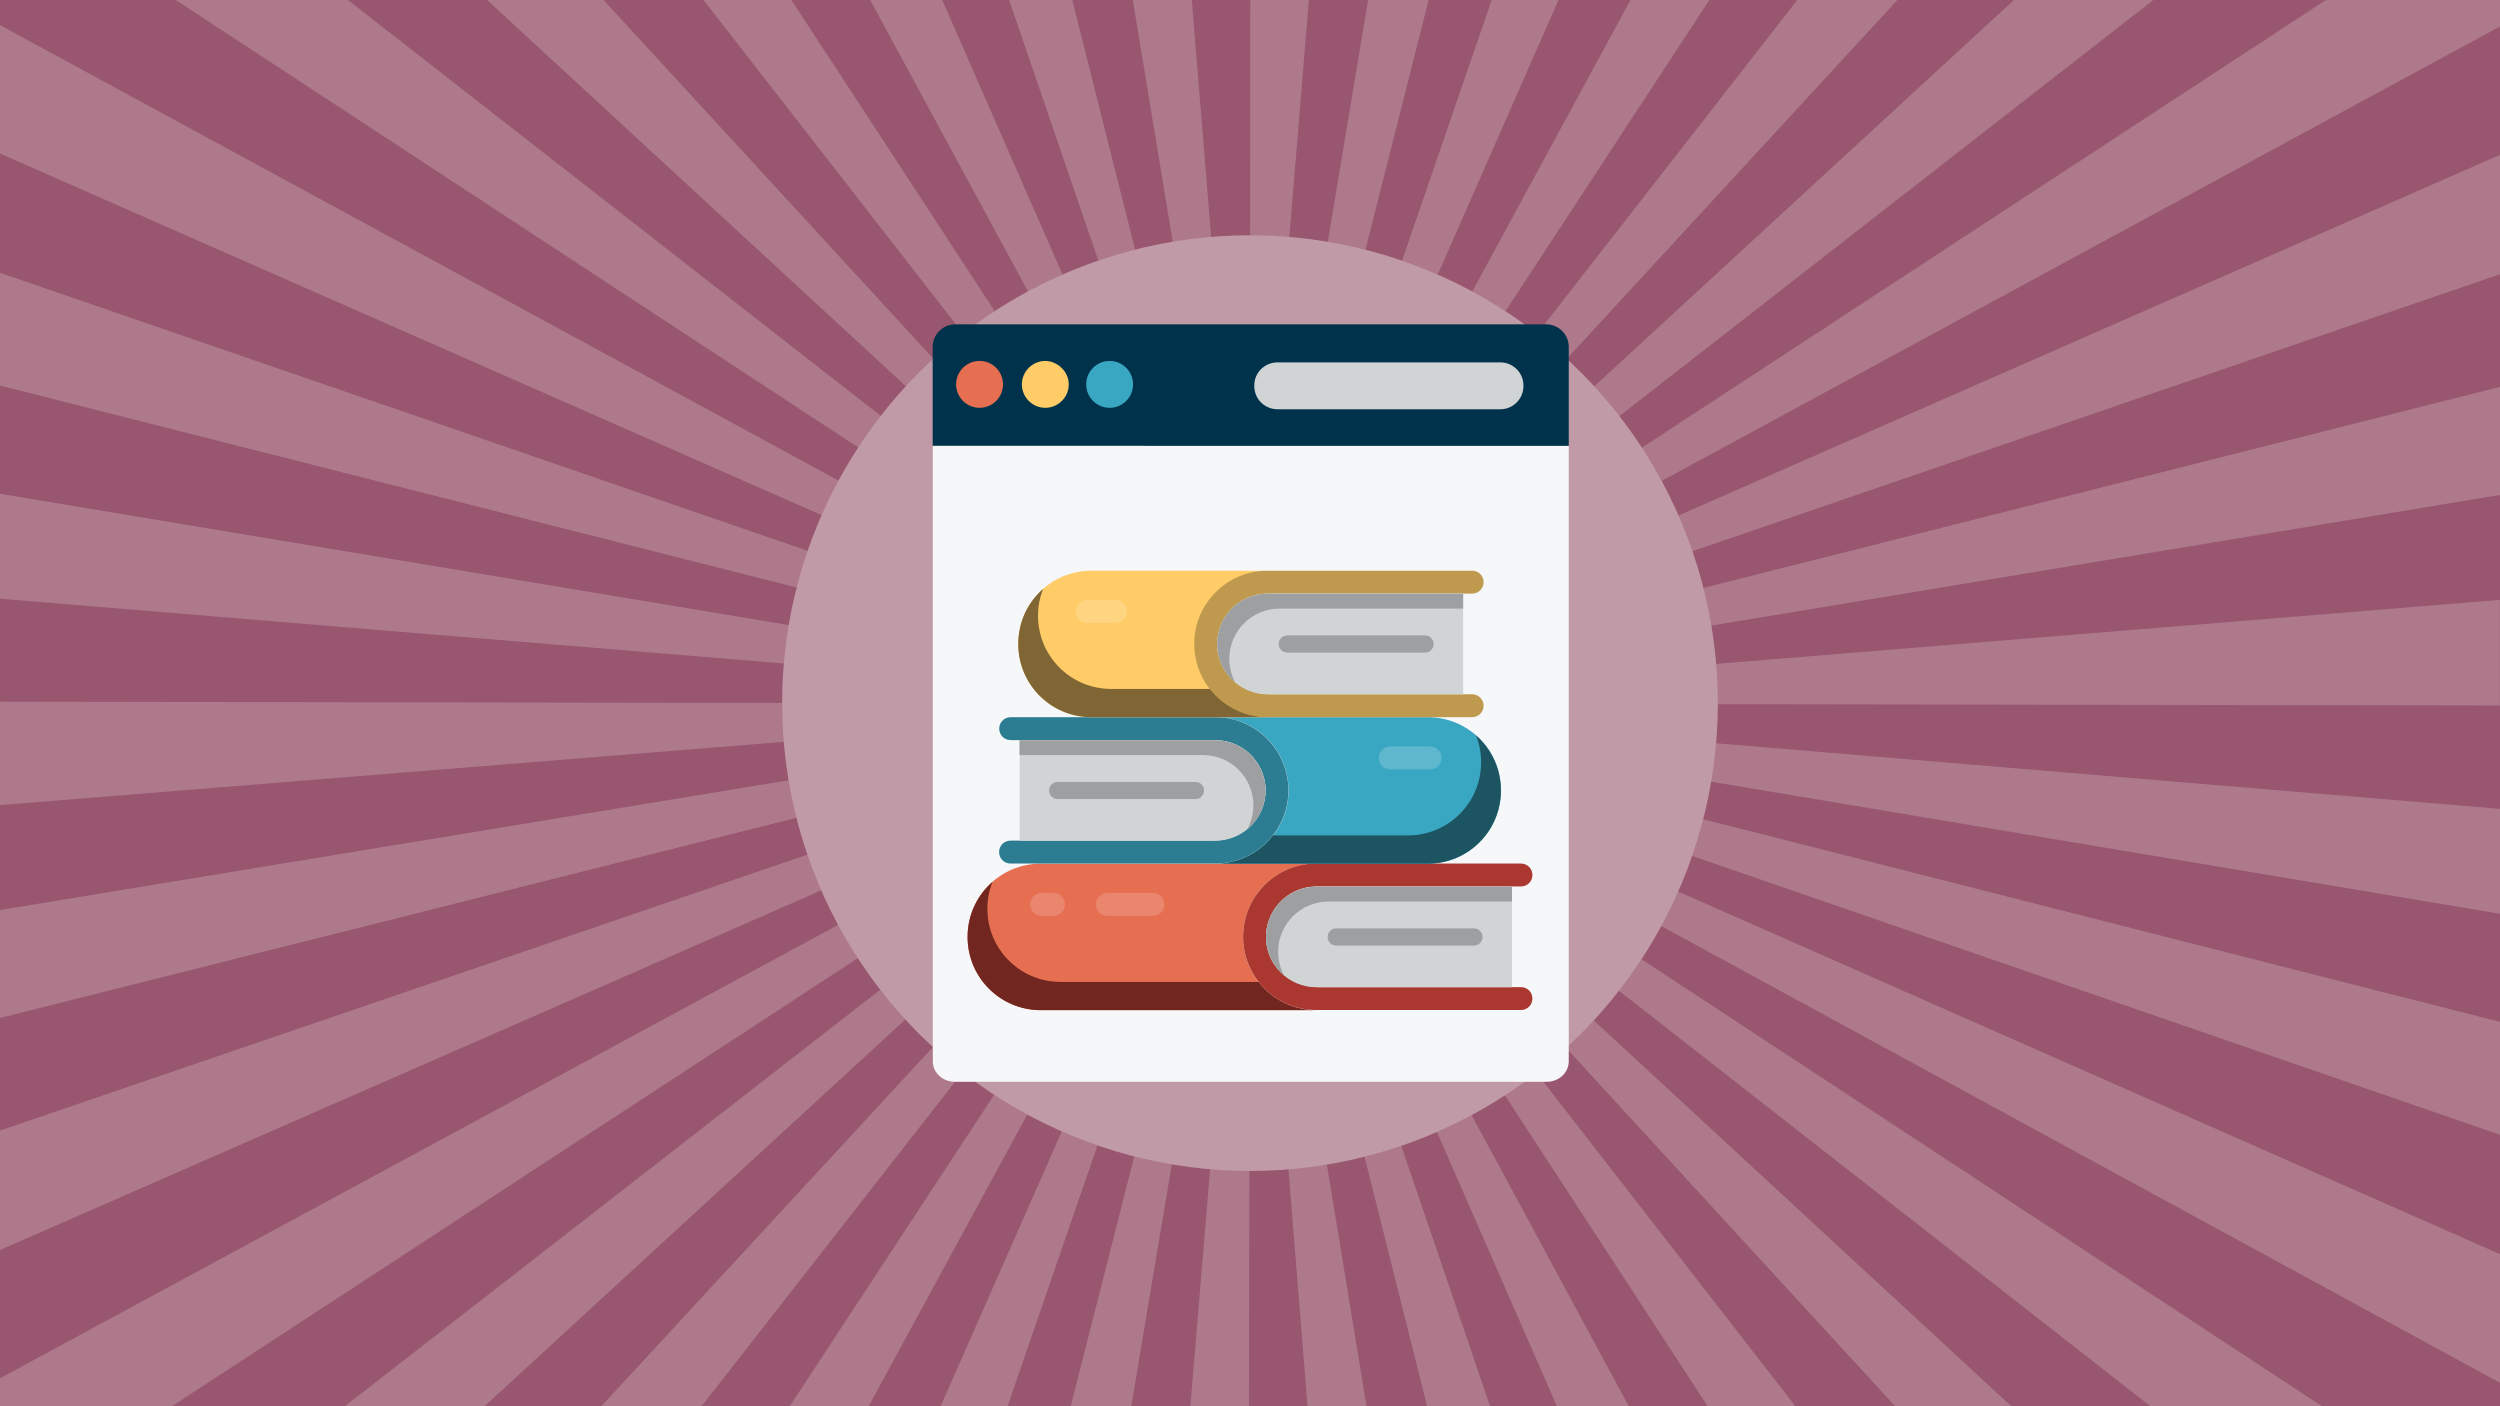
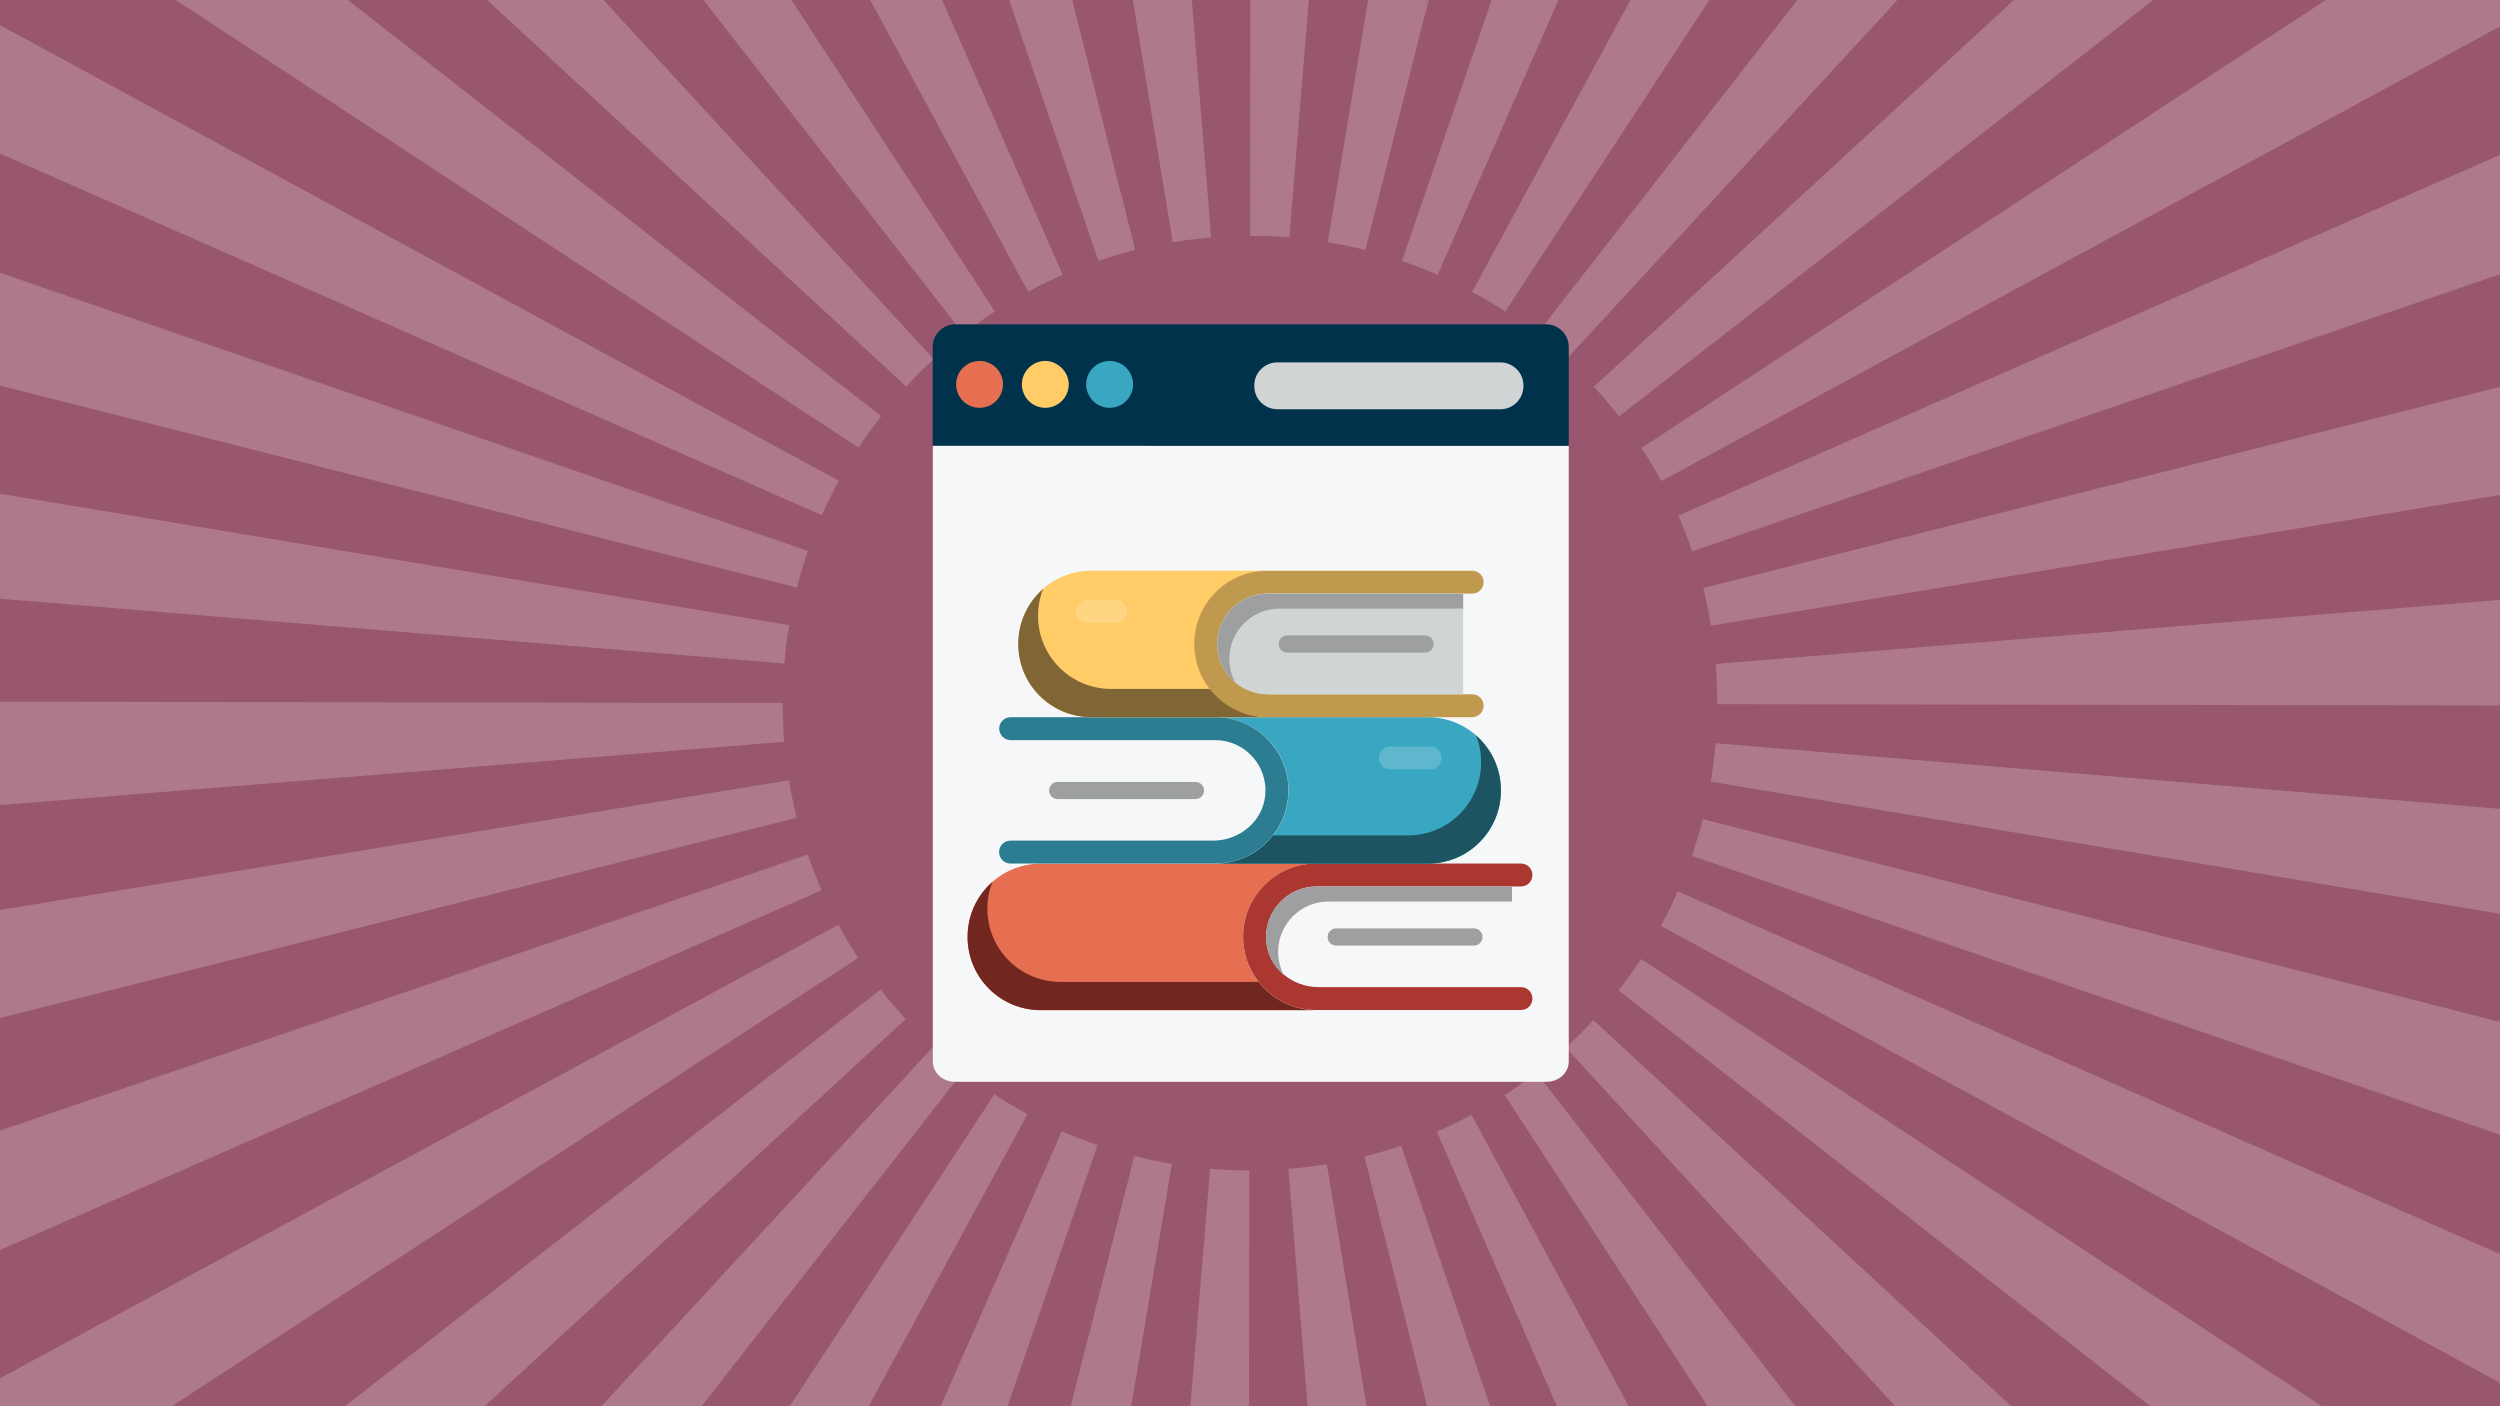
<svg xmlns="http://www.w3.org/2000/svg" id="Layer_1" x="0" y="0" version="1.1" viewBox="0 0 1920 1080" xml:space="preserve">
  <style>.st1{fill:#ad798b}.st5{fill:#e66f51}.st6{fill:#ffcc67}.st7{fill:#3aa7c2}.st8{fill:#d1d4d5}.st12{fill:#9d9fa0}</style>
  <g id="background">
    <path fill="#98576e" d="M0 0h1920v1080H0z" />
  </g>
  <g id="starburst">
    <path d="M739.9 256.5c7.8-6.1 16-11.9 24.2-17.3L607.8 0h-67.5l199.6 256.5zM1005.2 0h-45l-.1 181.1c10 0 20.2.4 30.1 1.2l15-182.3zM900.7 186c9.7-1.6 19.6-2.8 29.5-3.6L915.3 0H870l30.7 186zM843.6 200.3c9.2-3.2 18.7-6 28.2-8.4L823.5 0H775l68.6 200.3zM612.1 451.3c2.4-9.5 5.2-19 8.4-28.2L0 209.5v86.6l612.1 155.2zM696 296.9c6.7-7.3 13.8-14.4 21.1-21.1L463.5 0h-89.4L696 296.9zM644.2 369.2L0 19.3v98.6l631.2 277.8c4-8.9 8.3-17.9 13-26.5zM659.4 343.8c5.4-8.2 11.2-16.4 17.3-24.2L267.2 0H135l524.4 343.8zM789.6 224c8.6-4.7 17.6-9.1 26.5-13L723.6 0h-55.3l121.3 224zM1260.7 344c5.4 8.2 10.5 16.8 15.2 25.5L1920 20.3V0h-133.7l-525.6 344zM1288.9 396c3.9 9 7.5 18.2 10.7 27.4L1920 210.6v-91.7L1288.9 396zM1920 380.1v-83l-612 154.5c2.4 9.5 4.4 19.2 6 28.9l606-100.4zM1019.7 186c9.7 1.6 19.4 3.6 28.9 6l48.6-192h-46.5l-31 186zM659.1 735.7c-5.4-8.2-10.5-16.8-15.2-25.5L0 1058.5v21.5h132l527.1-344.3zM1130.6 224.1c8.6 4.7 17.2 9.8 25.4 15.2L1312.8 0h-60.6l-121.6 224.1zM1076.7 200.4c9.2 3.2 18.4 6.8 27.4 10.7L1196.9 0h-51.3l-68.9 200.4zM1224.1 297c6.7 7.3 13.2 15 19.3 22.8L1653.8 0h-107.1l-322.6 297zM602.4 509.6c.8-9.9 2-19.8 3.7-29.5L0 379.2v80.6l602.4 49.8zM1180.3 256.6c7.8 6.1 15.5 12.6 22.7 19.3L1457.2 0h-76.9l-200 256.6zM1076.1 879.8c-9.2 3.2-18.7 6-28.2 8.3L1096 1080h48.4l-68.3-200.2zM1223.7 783.4c-6.7 7.3-13.8 14.4-21.2 21.1l253 275.5h89.2l-321-296.6zM1260.4 736.5c-5.4 8.2-11.3 16.4-17.3 24.2l408.4 319.3h131.8l-522.9-343.5zM1130.1 856.2c-8.6 4.7-17.6 9-26.6 13l92.2 210.8h55.2l-120.8-223.8zM1179.8 823.7c-7.8 6.1-16 11.9-24.2 17.3l155.9 239h67.4l-199.1-256.3zM602.3 569.7c-.8-9.8-1.2-19.8-1.2-29.7v-.1L0 538.9v79.4l602.3-48.6zM1920 963.2l-631.4-278.6c-4 9-8.3 17.8-13 26.5L1920 1062v-98.8zM1317.6 570.8c-.8 9.9-2.1 19.8-3.7 29.5L1920 701.8v-80.6l-602.4-50.4zM1307.8 629.1c-2.4 9.5-5.2 18.9-8.4 28.2L1920 871.5v-86.7l-612.2-155.7zM1317.6 509.9c.8 9.9 1.2 20 1.2 30.1v.8l601.1 1v-81.1l-602.3 49.2zM631 683.7c-3.9-9-7.5-18.2-10.7-27.4L0 868.3V960l631-276.3zM695.6 782.7c-6.7-7.3-13.2-15-19.3-22.8L264.8 1080h107.3l323.5-297.3zM611.9 628c-2.4-9.5-4.4-19.2-6-28.8L0 698.9v82.9L611.9 628zM739.5 823.1c-7.8-6.1-15.4-12.6-22.7-19.3l-255 276.2h77l200.7-256.9zM1019 894.1c-9.7 1.6-19.6 2.8-29.5 3.6l14.7 182.3h45.3L1019 894.1zM900 893.9c-9.7-1.6-19.4-3.7-28.8-6.1L822.3 1080h46.5L900 893.9zM959.5 898.9c-10 0-20.2-.4-30.1-1.3L914.2 1080h45l.3-181.1zM789.1 855.7c-8.6-4.7-17.2-9.8-25.4-15.2L606.5 1080h60.6l122-224.3zM842.9 879.5c-9.2-3.2-18.4-6.8-27.4-10.7L722.4 1080h51.4l69.1-200.5z" class="st1" />
  </g>
  <g id="Layer_57">
-     <circle cx="960" cy="540" r="359.3" fill="#c19aa8" />
    <path fill="#f5f7f8" d="M1180.1 323.3l24.7 19.1v472.7c0 9-7.9 15.7-16.8 15.7H733.2c-9 0-16.8-6.7-16.8-15.7V342.4l24.7-19.1h439z" />
    <path fill="#00334b" d="M1204.8 266v76.4H716.3V266c.2-9.2 7.6-16.6 16.8-16.9H1188c9.2.3 16.6 7.7 16.8 16.9z" />
    <circle cx="752.3" cy="295.2" r="18" class="st5" />
    <path d="M820.8 295.2c0 9.9-8.1 18-18 18s-18-8.1-18-18 8.1-18 18-18c9 0 18 7.9 18 18z" class="st6" />
    <circle cx="852.2" cy="295.2" r="18" class="st7" />
    <path d="M1152 314.3H981.3c-9.8.1-17.9-7.7-18-17.5v-.5c-.2-9.8 7.7-17.8 17.5-18H1152c9.8-.1 17.9 7.7 18 17.5v.5c.1 9.8-7.7 17.9-17.5 18h-.5z" class="st8" />
  </g>
  <g>
    <path d="M1010.9 775.8H799.3c-31.1 0-56.2-25.1-56.2-56.2v-.1c0-31.1 25.1-56.2 56.2-56.2h211.6c-31.1 0-56.2 25.1-56.2 56.2v.1c0 31 25.1 56.2 56.2 56.2z" class="st5" />
-     <path fill="#f3b7b3" d="M809.1 703.4H800c-4.9 0-8.8-3.9-8.8-8.8s3.9-8.8 8.8-8.8h9.1c4.9 0 8.8 3.9 8.8 8.8s-3.9 8.8-8.8 8.8zm76.3 0h-35c-4.9 0-8.8-3.9-8.8-8.8s3.9-8.8 8.8-8.8h35c4.9 0 8.8 3.9 8.8 8.8s-3.9 8.8-8.8 8.8z" opacity=".3" />
    <path fill="#712620" d="M1010.9 775.8H799.3c-31.1 0-56.2-25.1-56.2-56.2v-.1c0-16.9 7.4-32 19.2-42.3-2.6 6.4-4 13.3-4 20.6v.1c0 31.1 25.1 56.2 56.2 56.2h152.1c10.2 13.2 26.2 21.7 44.3 21.7z" />
    <path fill="#aa3830" d="M972.5 723.3c1.9 20.1 19.9 34.8 40 34.8h155.6c4.9 0 8.8 3.9 8.8 8.8s-3.9 8.8-8.8 8.8h-157.2c-31 0-56.2-25.2-56.2-56.2v-.1c0-31 25.2-56.2 56.2-56.2h157.2c4.9 0 8.8 3.9 8.8 8.8s-3.9 8.8-8.8 8.8h-157.2c-22.5.2-40.5 19.5-38.4 42.5z" />
-     <path d="M1161.2 681v77.2h-150.3c-21.3 0-38.6-17.3-38.6-38.6s17.3-38.6 38.6-38.6h150.3z" class="st8" />
    <path d="M1161.2 681v11.4h-141c-21.3 0-38.6 17.3-38.6 38.6 0 6.7 1.7 13 4.7 18.3-8.6-7.1-14-17.7-14-29.7 0-21.3 17.3-38.6 38.6-38.6h150.3z" class="st12" />
    <path d="M1132 726.2h-105.8c-3.7 0-6.6-3-6.6-6.6s3-6.6 6.6-6.6H1132c3.7 0 6.6 3 6.6 6.6s-3 6.6-6.6 6.6z" class="st12" />
    <path d="M933.4 663.3h163.1c31.1 0 56.2-25.1 56.2-56.2v-.1c0-31.1-25.1-56.2-56.2-56.2H933.4c31.1 0 56.2 25.1 56.2 56.2v.1c0 31.1-25.2 56.2-56.2 56.2z" class="st7" />
    <path fill="#1d5461" d="M933.4 663.3h163.1c31.1 0 56.2-25.1 56.2-56.2v-.1c0-16.9-7.4-32-19.2-42.3 2.6 6.4 4 13.3 4 20.6v.1c0 31.1-25.1 56.2-56.2 56.2H977.6c-10.1 13.2-26.2 21.7-44.2 21.7z" />
    <path fill="#2c7d92" d="M971.7 610.8c-1.9 20.1-19.9 34.8-40 34.8H776.1c-4.9 0-8.8 3.9-8.8 8.8s3.9 8.8 8.8 8.8h157.2c31 0 56.2-25.2 56.2-56.2 0-31-25.2-56.2-56.2-56.2H776.2c-4.9 0-8.8 3.9-8.8 8.8s3.9 8.8 8.8 8.8h157.2c22.4.1 40.5 19.4 38.3 42.4z" />
-     <path d="M783.1 568.5v77.2h150.3c21.3 0 38.6-17.3 38.6-38.6s-17.3-38.6-38.6-38.6H783.1z" class="st8" />
-     <path d="M783 568.5v11.4h141c21.3 0 38.6 17.3 38.6 38.6 0 6.7-1.7 13-4.7 18.3 8.6-7.1 14-17.7 14-29.7 0-21.3-17.3-38.6-38.6-38.6H783z" class="st12" />
    <path d="M918.1 613.7H812.3c-3.7 0-6.6-3-6.6-6.6 0-3.7 3-6.6 6.6-6.6h105.8c3.7 0 6.6 3 6.6 6.6 0 3.6-2.9 6.6-6.6 6.6z" class="st12" />
    <path fill="#b0dce7" d="M1067.7 590.9h30.6c4.9 0 8.8-3.9 8.8-8.8s-3.9-8.8-8.8-8.8h-30.6c-4.9 0-8.8 3.9-8.8 8.8-.1 4.9 3.9 8.8 8.8 8.8z" opacity=".3" />
    <path d="M974.9 550.8H838.2c-31.1 0-56.2-25.1-56.2-56.2v-.1c0-31.1 25.1-56.2 56.2-56.2h136.7c-31.1 0-56.2 25.1-56.2 56.2v.1c0 31.1 25.1 56.2 56.2 56.2z" class="st6" />
    <path fill="#806634" d="M974.9 550.8H838.2c-31.1 0-56.2-25.1-56.2-56.2v-.1c0-16.9 7.4-32 19.2-42.3-2.6 6.4-4 13.3-4 20.6v.1c0 31.1 25.1 56.2 56.2 56.2h77.1c10.2 13.3 26.3 21.7 44.4 21.7z" />
    <path fill="#bf994d" d="M935 498.4c1.9 20.1 19.9 34.8 40 34.8h155.6c4.9 0 8.8 3.9 8.8 8.8s-3.9 8.8-8.8 8.8H973.4c-31 0-56.2-25.2-56.2-56.2v-.1c0-31 25.2-56.2 56.2-56.2h157.2c4.9 0 8.8 3.9 8.8 8.8s-3.9 8.8-8.8 8.8H973.4c-22.5.1-40.5 19.4-38.4 42.5z" />
    <path d="M1123.7 456v77.2H973.4c-21.3 0-38.6-17.3-38.6-38.6s17.3-38.6 38.6-38.6h150.3z" class="st8" />
    <path d="M1123.7 456v11.4h-141c-21.3 0-38.6 17.3-38.6 38.6 0 6.7 1.7 13 4.7 18.3-8.6-7.1-14-17.7-14-29.7 0-21.3 17.3-38.6 38.6-38.6h150.3z" class="st12" />
    <path d="M1094.5 501.2H988.6c-3.7 0-6.6-3-6.6-6.6 0-3.7 3-6.6 6.6-6.6h105.8c3.7 0 6.6 3 6.6 6.6.1 3.6-2.9 6.6-6.5 6.6z" class="st12" />
    <path fill="#ffebc2" d="M856.7 478.4H835c-4.9 0-8.8-3.9-8.8-8.8s3.9-8.8 8.8-8.8h21.8c4.9 0 8.8 3.9 8.8 8.8s-4 8.8-8.9 8.8z" opacity=".3" />
  </g>
</svg>